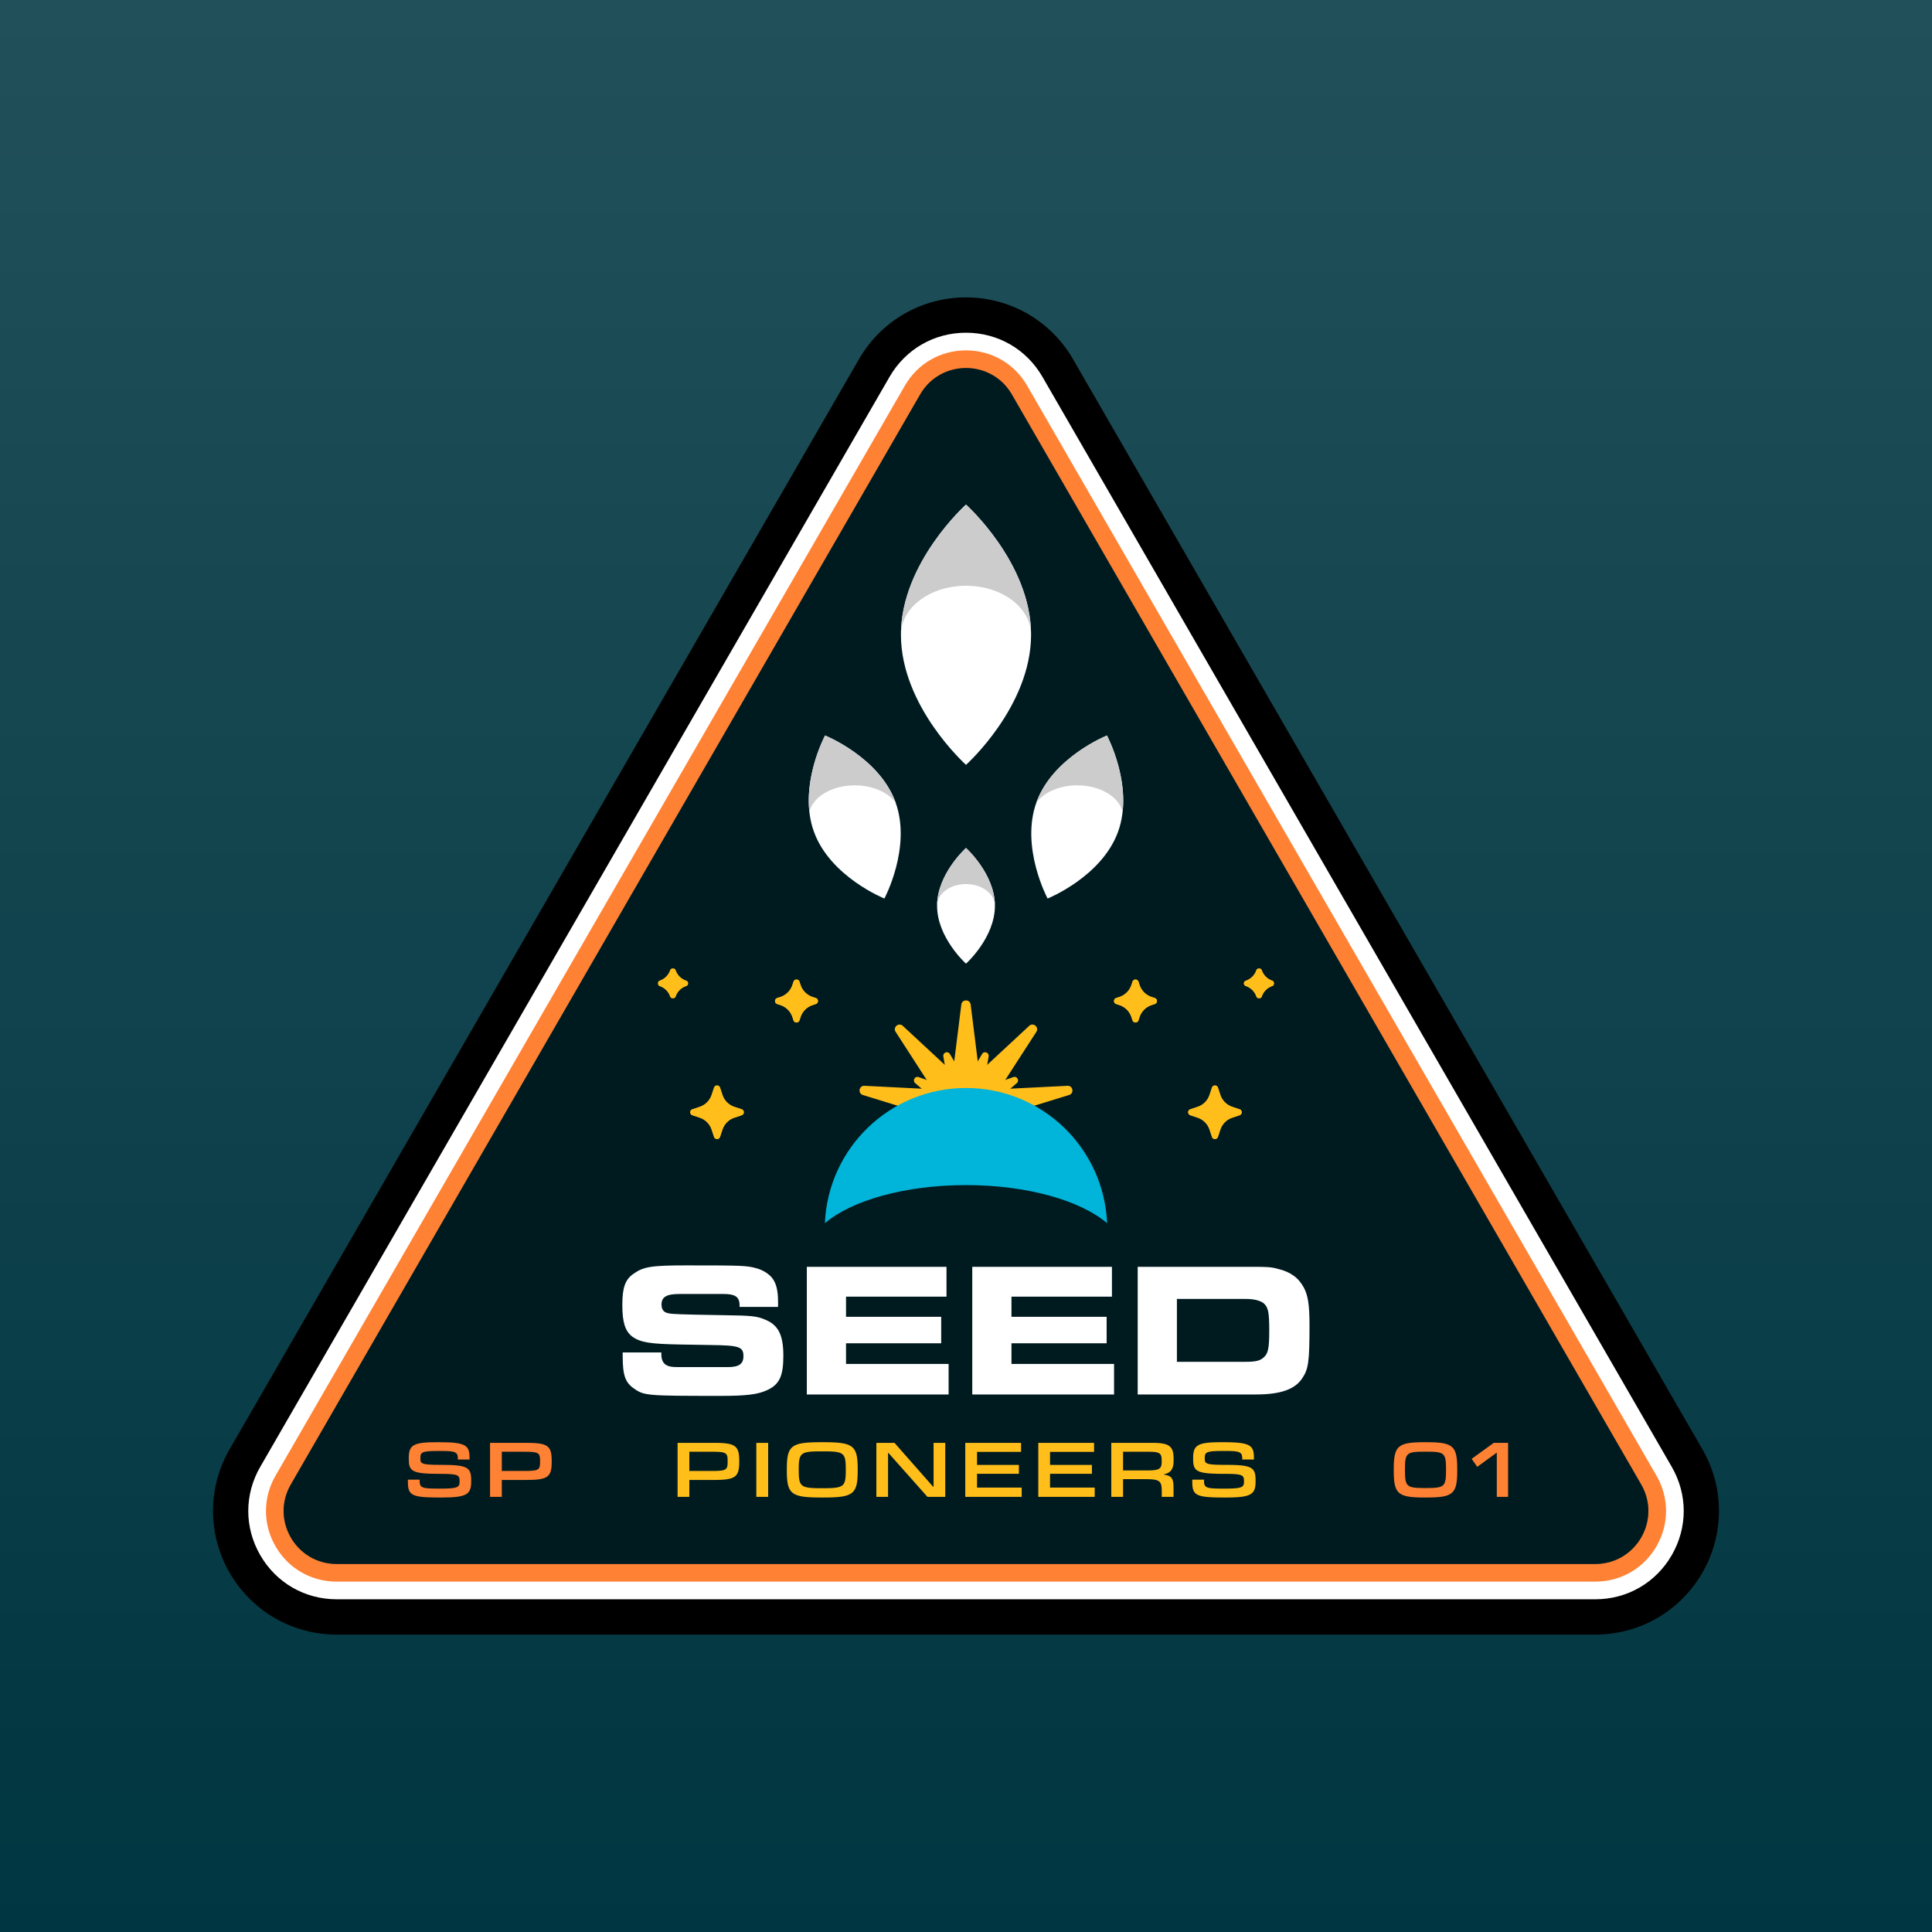
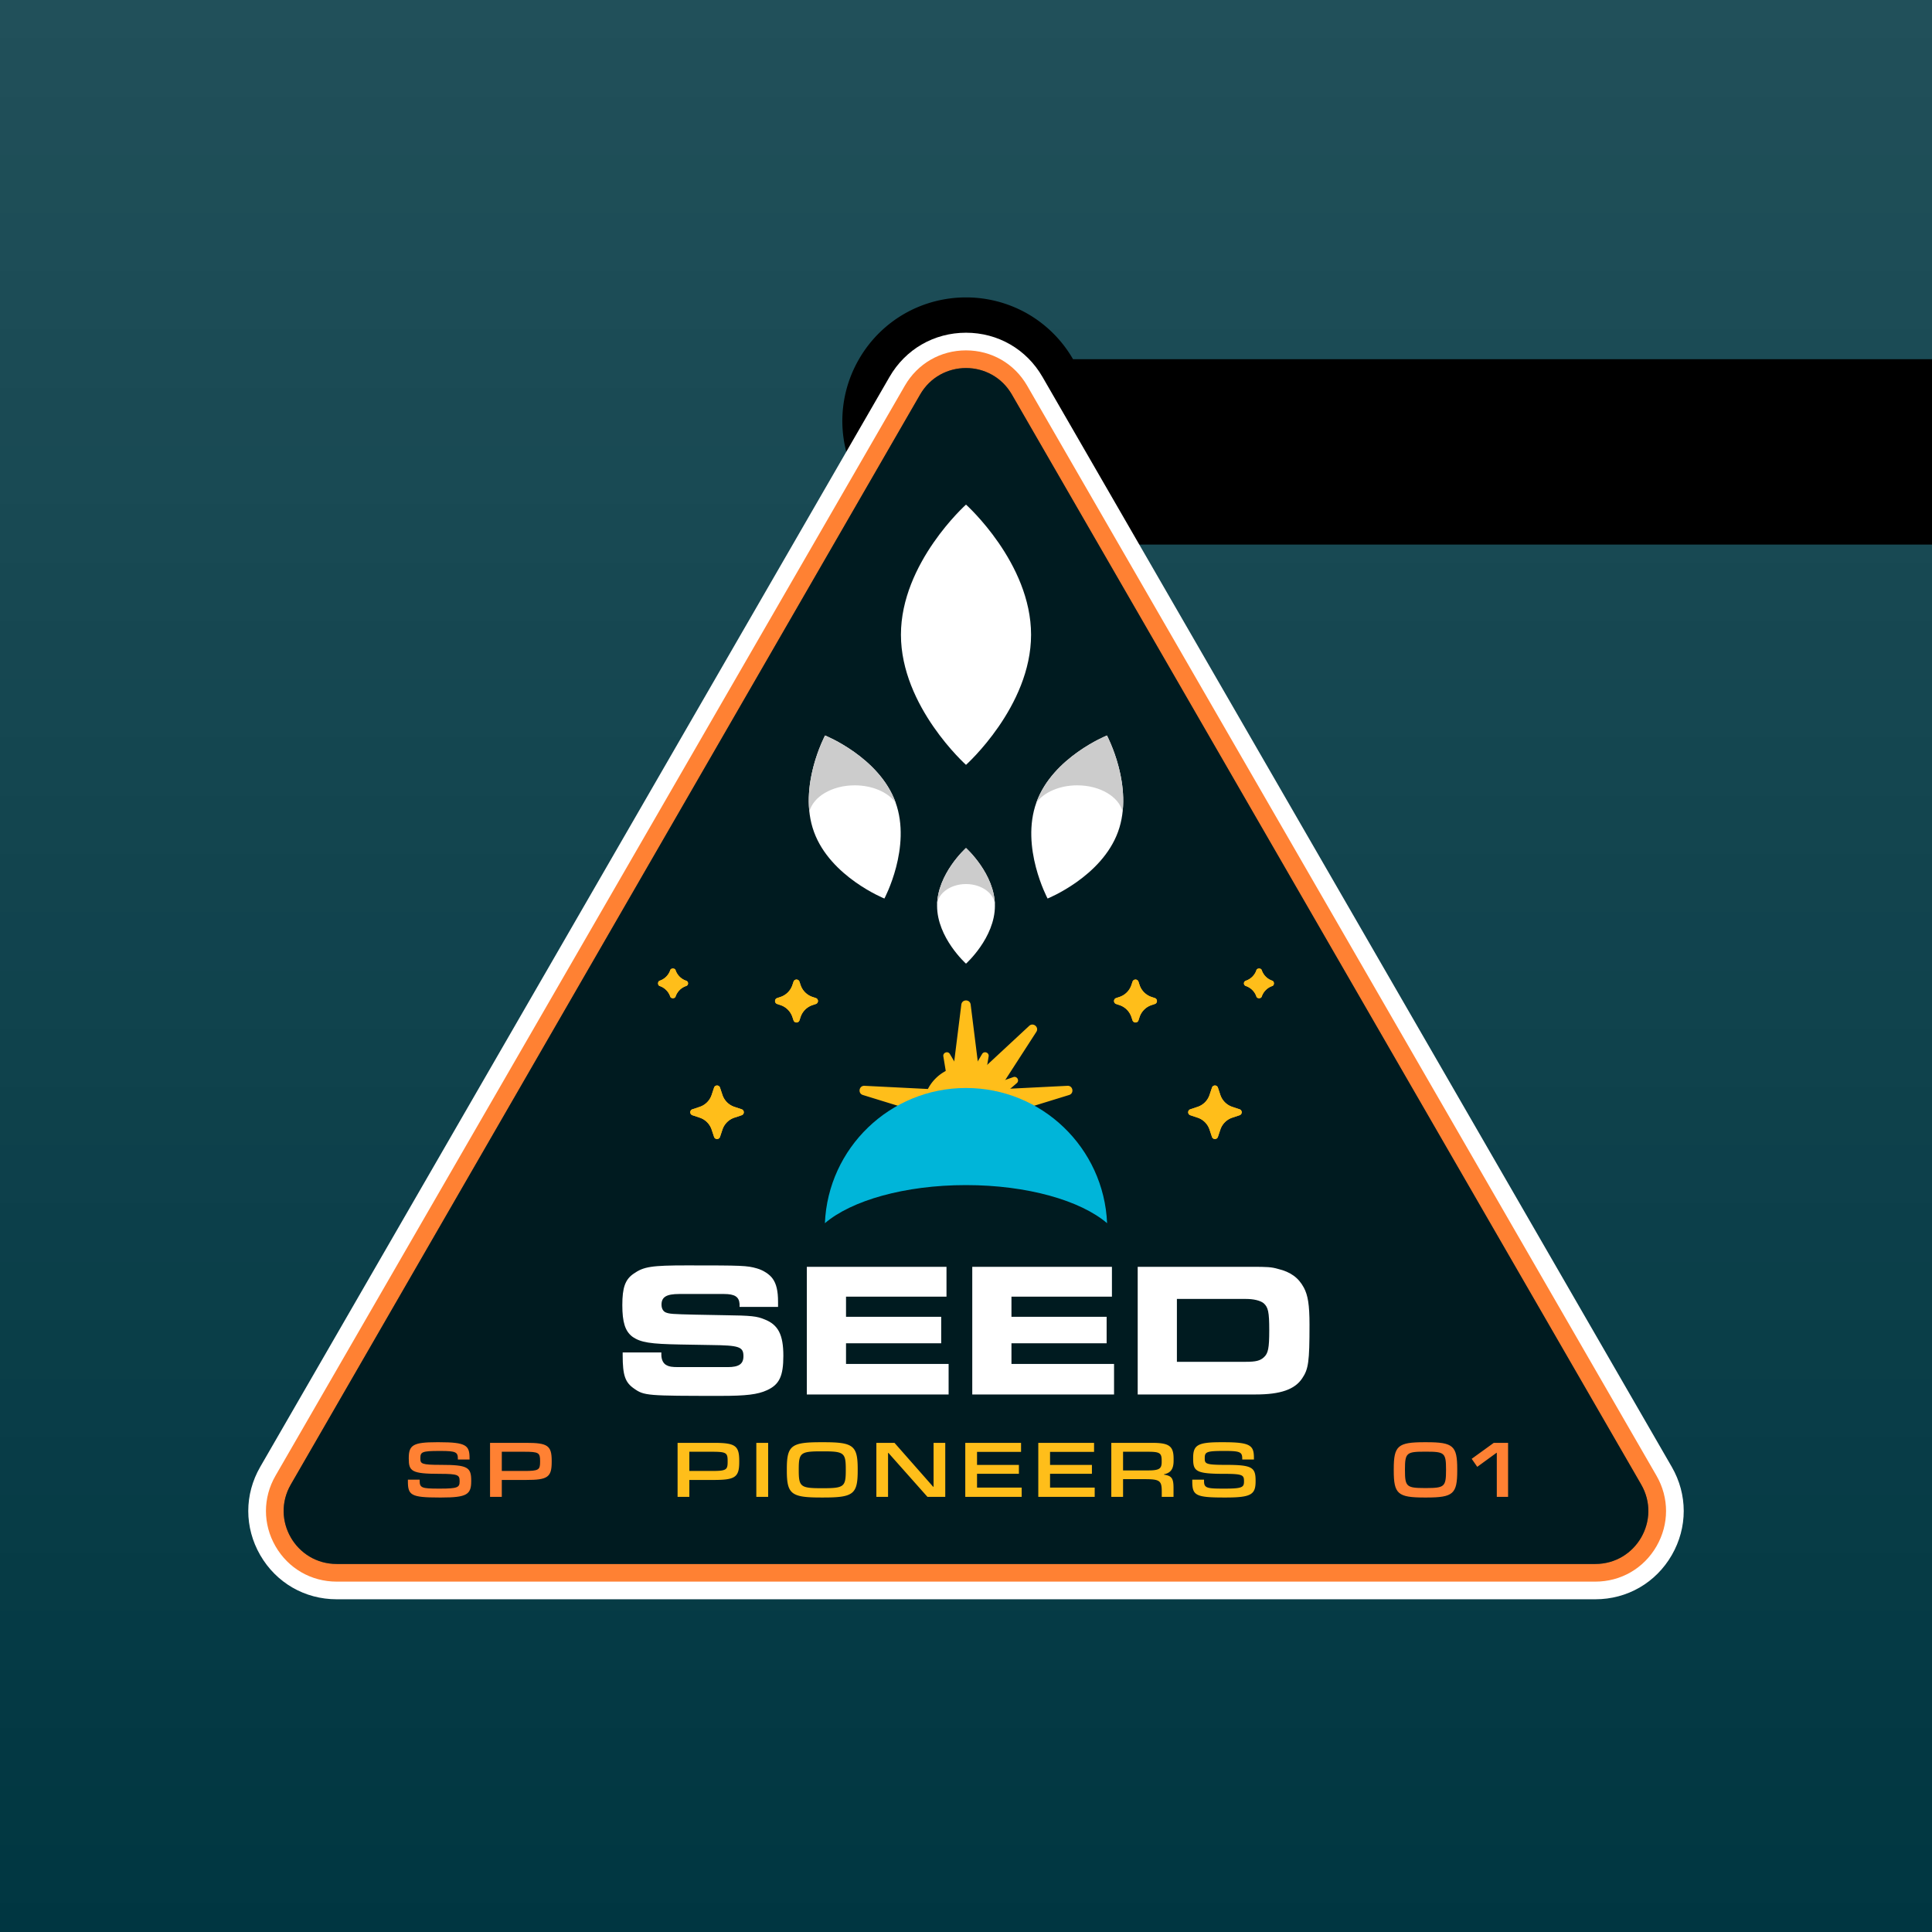
<svg xmlns="http://www.w3.org/2000/svg" width="390" height="390" fill="none">
  <rect width="100%" height="100%" fill="#808080" stroke="none" />
  <g clip-path="url(#clip0_383_515)">
    <path fill="#003641" d="M0 0H390V390H0z" />
    <path fill="url(#paint0_linear_383_515)" d="M0 0H390V390H0z" />
-     <path d="M195 60.035c-4.242 0-8.433 1.08-12.12 3.124a24.923 24.923 0 0 0-9.486 9.35L46.359 292.542a24.932 24.932 0 0 0-3.355 12.891 25.065 25.065 0 0 0 3.355 12.058 25.06 25.06 0 0 0 8.765 8.934 24.926 24.926 0 0 0 12.84 3.54h254.071c4.547 0 8.987-1.224 12.841-3.54a25.065 25.065 0 0 0 12.12-20.992 24.916 24.916 0 0 0-3.355-12.891L216.606 72.51a24.923 24.923 0 0 0-9.486-9.351A25.061 25.061 0 0 0 195 60.035z" fill="#000" />
+     <path d="M195 60.035c-4.242 0-8.433 1.08-12.12 3.124a24.923 24.923 0 0 0-9.486 9.35a24.932 24.932 0 0 0-3.355 12.891 25.065 25.065 0 0 0 3.355 12.058 25.06 25.06 0 0 0 8.765 8.934 24.926 24.926 0 0 0 12.84 3.54h254.071c4.547 0 8.987-1.224 12.841-3.54a25.065 25.065 0 0 0 12.12-20.992 24.916 24.916 0 0 0-3.355-12.891L216.606 72.51a24.923 24.923 0 0 0-9.486-9.351A25.061 25.061 0 0 0 195 60.035z" fill="#000" />
    <path d="M195 67.164c-6.443 0-12.211 3.331-15.433 8.91L52.532 296.105c-3.221 5.58-3.221 12.241 0 17.821 3.221 5.579 8.99 8.91 15.433 8.91h254.07c6.443 0 12.212-3.331 15.433-8.91 3.221-5.58 3.221-12.241 0-17.821L210.433 76.074c-3.221-5.579-8.99-8.91-15.433-8.91z" fill="#fff" />
    <path d="M195 70.728c-5.154 0-9.77 2.664-12.346 7.128L55.618 297.887c-2.577 4.463-2.577 9.793 0 14.257 2.578 4.463 7.193 7.128 12.347 7.128h254.07c5.154 0 9.769-2.665 12.347-7.128 2.577-4.464 2.577-9.794 0-14.257L207.346 77.856c-2.576-4.464-7.192-7.128-12.346-7.128z" fill="#FF8133" />
    <path d="M195.001 74.292c3.6 0 7.201 1.782 9.259 5.346l127.035 220.031c4.116 7.128-1.028 16.039-9.26 16.039H67.965c-8.23 0-13.375-8.911-9.26-16.039L185.741 79.638c2.057-3.564 5.658-5.346 9.26-5.346z" fill="#003641" />
    <path d="M195.001 74.292c3.6 0 7.201 1.782 9.259 5.346l127.035 220.031c4.116 7.128-1.028 16.039-9.26 16.039H67.965c-8.23 0-13.375-8.911-9.26-16.039L185.741 79.638c2.057-3.564 5.658-5.346 9.26-5.346z" fill="#000" fill-opacity=".5" />
    <path d="M133.501 273.009v.464c0 .998.392 1.817 1.105 2.138.463.25.998.357 2.352.357h9.945c2.281 0 3.172-.642 3.172-2.21 0-1.925-.926-2.175-6.558-2.246l-6.238-.107c-5.952-.107-7.984-.392-9.66-1.604-1.425-1.105-1.995-2.887-1.995-6.344 0-3.529.57-5.168 2.281-6.345 2.032-1.425 3.6-1.675 10.8-1.675 11.156 0 12.083.035 14.079.606 1.283.357 2.602 1.212 3.208 2.103.713.997 1.069 2.424 1.069 4.634v1.033h-7.77v-.605c-.107-1.427-.963-1.997-3.137-1.997H137.1c-2.565 0-3.564.606-3.564 2.139 0 .749.286 1.318.821 1.568.748.321 1.461.357 5.952.463l5.81.108c5.667.07 6.701.213 8.233.855 2.745 1.07 3.778 3.101 3.778 7.343 0 4.063-.783 5.809-3.314 6.95-1.854.855-4.207 1.14-9.267 1.14-14.935 0-15.505-.035-17.537-1.461-1.818-1.248-2.317-2.673-2.317-6.736v-.571h7.806zm29.367-17.287h28.194v6.024h-20.281v4.063h19.212v5.347h-19.212v4.17h20.709v6.166h-28.622v-25.77zm33.397 0h28.193v6.024h-20.281v4.063h19.212v5.347h-19.212v4.17h20.709v6.166h-28.621v-25.77zm41.308 19.176h13.972c1.924 0 2.851-.214 3.6-.927.855-.784 1.069-1.817 1.069-5.453 0-3.707-.214-4.634-1.14-5.453-.678-.535-1.996-.856-3.565-.856h-13.936v12.689zm-7.913-19.176h22.99c3.172 0 3.992.036 5.347.428 2.53.606 4.134 1.782 5.203 3.778.82 1.533 1.141 3.457 1.141 7.485 0 7.485-.214 8.946-1.462 10.8-1.496 2.281-4.419 3.279-9.41 3.279H229.66v-25.77z" fill="#fff" />
    <path d="M191.435 223.753l2.621-20.968c.139-1.11 1.747-1.11 1.886 0l2.621 20.968a3.592 3.592 0 1 1-7.128 0z" fill="#FFBE1A" />
-     <path d="M192.269 226.045l-11.471-17.748c-.607-.939.625-1.974 1.445-1.212l15.486 14.377a3.592 3.592 0 1 1-5.46 4.583z" fill="#FFBE1A" />
    <path d="M194.38 227.264l-20.194-6.223c-1.07-.329-.79-1.913.327-1.857l21.104 1.06a3.592 3.592 0 1 1-1.237 7.02z" fill="#FFBE1A" />
    <path d="M194.379 220.244l21.105-1.06c1.118-.057 1.397 1.528.328 1.857l-20.195 6.222a3.592 3.592 0 1 1-1.238-7.019z" fill="#FFBE1A" />
    <path d="M192.269 221.463l15.486-14.378c.819-.761 2.052.272 1.444 1.212l-11.47 17.748a3.593 3.593 0 0 1-6.033-3.9 3.76 3.76 0 0 1 .573-.682z" fill="#FFBE1A" />
    <path d="M192.319 224.729l-1.891-11.481c-.129-.78.916-1.16 1.319-.48l5.93 10.011a2.902 2.902 0 1 1-5.358 1.95z" fill="#FFBE1A" />
-     <path d="M193.574 226.223l-8.829-7.579c-.6-.515-.043-1.479.702-1.216l10.978 3.856a2.901 2.901 0 1 1-2.851 4.939z" fill="#FFBE1A" />
    <path d="M193.574 221.284l10.978-3.856c.745-.262 1.301.701.701 1.216l-8.828 7.579a2.901 2.901 0 1 1-2.851-4.939z" fill="#FFBE1A" />
    <path d="M192.319 222.778l5.931-10.01c.403-.68 1.448-.299 1.32.48l-1.892 11.481a2.901 2.901 0 1 1-5.359-1.951z" fill="#FFBE1A" />
    <path d="M195.494 226.561l-11.634-.13c-.791-.009-.984-1.105-.244-1.384l10.888-4.102a2.902 2.902 0 1 1 .99 5.616z" fill="#FFBE1A" />
    <path d="M195.494 220.945l10.889 4.103c.739.278.546 1.374-.245 1.383l-11.634.13a2.9 2.9 0 0 1-2.933-2.868 2.9 2.9 0 0 1 3.923-2.748z" fill="#FFBE1A" />
    <path d="M203.553 223.753a8.554 8.554 0 0 1-8.554 8.554 8.554 8.554 0 1 1 0-17.107 8.553 8.553 0 0 1 8.554 8.553z" fill="#FFBE1A" />
    <path d="M223.481 246.92c-.638-15.182-13.143-27.296-28.482-27.296-15.339 0-27.844 12.114-28.482 27.296 5.342-4.571 16.091-7.694 28.482-7.694 12.391 0 23.139 3.123 28.482 7.694z" fill="#00B5D9" />
    <path d="M225.315 202.671c-.578-.192-.578-1.009 0-1.202l.67-.223a3.812 3.812 0 0 0 2.405-2.405l.223-.67c.193-.578 1.01-.578 1.203 0l.223.67a3.812 3.812 0 0 0 2.404 2.405l.671.223c.577.193.577 1.01 0 1.202l-.671.224a3.809 3.809 0 0 0-2.404 2.404l-.223.67c-.193.578-1.01.578-1.203 0l-.223-.67a3.808 3.808 0 0 0-2.405-2.404l-.67-.224zm26.175-3.63a.564.564 0 0 1 0-1.07 3.387 3.387 0 0 0 2.138-2.138c.143-.427.927-.427 1.069 0a3.389 3.389 0 0 0 2.139 2.138c.427.143.427.927 0 1.07a3.389 3.389 0 0 0-2.139 2.138c-.142.427-.926.427-1.069 0a3.387 3.387 0 0 0-2.138-2.138zm-11.205 26.084c-.578-.192-.578-1.009 0-1.202l1.472-.491a3.809 3.809 0 0 0 2.404-2.404l.491-1.472c.193-.578 1.01-.578 1.202 0l.491 1.472a3.812 3.812 0 0 0 2.405 2.404l1.472.491c.578.193.578 1.01 0 1.202l-1.472.491a3.812 3.812 0 0 0-2.405 2.405l-.491 1.471c-.192.578-1.009.578-1.202 0l-.491-1.471a3.808 3.808 0 0 0-2.404-2.405l-1.472-.491zm-75.602-22.454c.578-.192.578-1.009 0-1.202l-.67-.223a3.814 3.814 0 0 1-2.405-2.405l-.223-.67c-.193-.578-1.01-.578-1.202 0l-.224.67a3.812 3.812 0 0 1-2.404 2.405l-.67.223c-.578.193-.578 1.01 0 1.202l.67.224a3.809 3.809 0 0 1 2.404 2.404l.224.67c.192.578 1.009.578 1.202 0l.223-.67a3.81 3.81 0 0 1 2.405-2.404l.67-.224zm-26.175-3.63c.513-.171.513-.899 0-1.07a3.389 3.389 0 0 1-2.139-2.138c-.142-.427-.926-.427-1.069 0a3.387 3.387 0 0 1-2.138 2.138c-.428.143-.428.927 0 1.07a3.387 3.387 0 0 1 2.138 2.138c.143.427.927.427 1.069 0a3.389 3.389 0 0 1 2.139-2.138zm11.205 26.084c.578-.192.578-1.009 0-1.202l-1.472-.491a3.809 3.809 0 0 1-2.404-2.404l-.491-1.472c-.193-.578-1.01-.578-1.203 0l-.49 1.472a3.812 3.812 0 0 1-2.405 2.404l-1.472.491c-.578.193-.578 1.01 0 1.202l1.472.491a3.812 3.812 0 0 1 2.405 2.405l.49 1.471c.193.578 1.01.578 1.203 0l.491-1.471a3.808 3.808 0 0 1 2.404-2.405l1.472-.491zm-6.053 71.81c2.967 0 3.223-.224 3.223-1.844v-.176c0-1.652-.256-1.861-3.223-1.861h-4.507v3.881h4.507zm-4.507 5.229h-2.374v-10.906h7.298c4.298 0 5.148.529 5.148 3.608v.274c0 3.079-.866 3.607-5.148 3.607h-4.924v3.417zm13.521 0h2.389v-10.906h-2.389v10.906zm13.472-1.748c4.234 0 4.586-.305 4.586-3.625v-.176c0-3.352-.352-3.641-4.586-3.641h-.321c-4.218 0-4.587.289-4.587 3.641v.176c0 3.32.369 3.625 4.587 3.625h.321zm-.401 1.876c-6.014 0-6.913-.673-6.913-5.42v-.321c0-4.764.899-5.421 6.913-5.421h.481c6.014 0 6.912.657 6.912 5.421v.321c0 4.762-.898 5.42-6.912 5.42h-.481zm25.068-.128h-3.593l-7.875-8.869h-.08v8.869h-2.358v-10.906h3.657l7.811 8.869h.08v-8.869h2.358v10.906zm15.429 0h-11.388v-10.906h11.259v1.828h-8.885v2.631h8.452v1.78h-8.452v2.791h9.014v1.876zm14.738 0h-11.386v-10.906h11.258v1.828h-8.885v2.631h8.452v1.78h-8.452v2.791h9.013v1.876zm10.827-5.341c2.245 0 2.694-.368 2.694-1.715v-.241c0-1.572-.385-1.813-2.823-1.813h-4.971v3.769h5.1zm5.084 5.341h-2.374v-1.042c0-2.198-.353-2.534-3.4-2.534h-4.41v3.576h-2.374v-10.906h8.244c3.479 0 4.33.674 4.33 3.224v.401c0 1.7-.626 2.454-1.957 2.726v.065c1.556.24 1.941.705 1.941 2.694v1.796zm16.568-3.143c0 2.662-.899 3.272-5.982 3.272h-.514c-5.677 0-6.286-.482-6.286-3.272v-.337h2.373v.257c0 1.395.481 1.555 3.753 1.555h.433c3.464 0 3.881-.257 3.881-1.411v-.113c0-1.218-.289-1.459-4.009-1.459-5.71 0-6.255-.529-6.255-3.079v-.128c0-2.599.914-3.176 5.613-3.176h.546c5.452 0 6.11.657 6.11 3.208v.288h-2.358v-.176c0-1.299-.401-1.556-3.4-1.556h-.417c-3.368 0-3.753.209-3.753 1.412v.111c0 1.059.209 1.284 4.154 1.284 5.405 0 6.111.481 6.111 3.191v.129z" fill="#FFBE1A" />
    <path d="M95.12 299.021c0 2.662-.897 3.272-5.981 3.272h-.513c-5.678 0-6.287-.482-6.287-3.272v-.337h2.374v.257c0 1.395.48 1.555 3.752 1.555h.433c3.464 0 3.881-.257 3.881-1.411v-.113c0-1.218-.289-1.459-4.009-1.459-5.71 0-6.255-.529-6.255-3.079v-.128c0-2.599.914-3.176 5.613-3.176h.546c5.452 0 6.11.657 6.11 3.208v.288h-2.358v-.176c0-1.299-.4-1.556-3.4-1.556h-.416c-3.368 0-3.753.209-3.753 1.412v.111c0 1.059.208 1.284 4.154 1.284 5.404 0 6.11.481 6.11 3.191v.129zm10.683-2.086c2.966 0 3.222-.224 3.222-1.844v-.176c0-1.652-.256-1.861-3.222-1.861h-4.507v3.881h4.507zm-4.507 5.229h-2.374v-10.906h7.297c4.299 0 5.148.529 5.148 3.608v.274c0 3.079-.866 3.607-5.148 3.607h-4.923v3.417zm186.612-1.78c3.656-.016 3.993-.257 3.993-3.593v-.192c0-3.336-.337-3.56-3.993-3.56h-.306c-3.64 0-3.993.224-3.993 3.56v.192c0 3.336.353 3.577 3.993 3.593h.306zm-.353 1.909c-5.389 0-6.207-.722-6.207-5.421v-.321c0-4.699.818-5.421 6.207-5.421h.401c5.388 0 6.206.722 6.206 5.421v.321c0 4.699-.818 5.421-6.206 5.421h-.401zm16.871-.129h-2.277v-8.901h-.048l-3.897 2.838-1.123-1.619 4.459-3.224h2.886v10.906z" fill="#FF8133" />
    <path d="M225.315 202.671c-.578-.192-.578-1.009 0-1.202l.67-.223a3.812 3.812 0 0 0 2.405-2.405l.223-.67c.193-.578 1.01-.578 1.203 0l.223.67a3.812 3.812 0 0 0 2.404 2.405l.671.223c.577.193.577 1.01 0 1.202l-.671.224a3.809 3.809 0 0 0-2.404 2.404l-.223.67c-.193.578-1.01.578-1.203 0l-.223-.67a3.808 3.808 0 0 0-2.405-2.404l-.67-.224zm26.175-3.63a.564.564 0 0 1 0-1.07 3.387 3.387 0 0 0 2.138-2.138c.143-.427.927-.427 1.069 0a3.389 3.389 0 0 0 2.139 2.138c.427.143.427.927 0 1.07a3.389 3.389 0 0 0-2.139 2.138c-.142.427-.926.427-1.069 0a3.387 3.387 0 0 0-2.138-2.138zm-11.205 26.084c-.578-.192-.578-1.009 0-1.202l1.472-.491a3.809 3.809 0 0 0 2.404-2.404l.491-1.472c.193-.578 1.01-.578 1.202 0l.491 1.472a3.812 3.812 0 0 0 2.405 2.404l1.472.491c.578.193.578 1.01 0 1.202l-1.472.491a3.812 3.812 0 0 0-2.405 2.405l-.491 1.471c-.192.578-1.009.578-1.202 0l-.491-1.471a3.808 3.808 0 0 0-2.404-2.405l-1.472-.491zm-75.602-22.454c.578-.192.578-1.009 0-1.202l-.67-.223a3.814 3.814 0 0 1-2.405-2.405l-.223-.67c-.193-.578-1.01-.578-1.202 0l-.224.67a3.812 3.812 0 0 1-2.404 2.405l-.67.223c-.578.193-.578 1.01 0 1.202l.67.224a3.809 3.809 0 0 1 2.404 2.404l.224.67c.192.578 1.009.578 1.202 0l.223-.67a3.81 3.81 0 0 1 2.405-2.404l.67-.224zm-26.175-3.63c.513-.171.513-.899 0-1.07a3.389 3.389 0 0 1-2.139-2.138c-.142-.427-.926-.427-1.069 0a3.387 3.387 0 0 1-2.138 2.138c-.428.143-.428.927 0 1.07a3.387 3.387 0 0 1 2.138 2.138c.143.427.927.427 1.069 0a3.389 3.389 0 0 1 2.139-2.138zm11.205 26.084c.578-.192.578-1.009 0-1.202l-1.472-.491a3.809 3.809 0 0 1-2.404-2.404l-.491-1.472c-.193-.578-1.01-.578-1.203 0l-.49 1.472a3.812 3.812 0 0 1-2.405 2.404l-1.472.491c-.578.193-.578 1.01 0 1.202l1.472.491a3.812 3.812 0 0 1 2.405 2.405l.49 1.471c.193.578 1.01.578 1.203 0l.491-1.471a3.808 3.808 0 0 1 2.404-2.405l1.472-.491z" fill="#FFBE1A" />
    <path d="M189.162 182.853c0 6.447 5.838 11.674 5.838 11.674s5.837-5.227 5.837-11.674c0-6.448-5.837-11.674-5.837-11.674s-5.838 5.226-5.838 11.674z" fill="#fff" />
    <path d="M194.999 178.459c3.224 0 5.837 1.968 5.837 4.394 0-6.447-5.837-11.674-5.837-11.674s-5.837 5.227-5.837 11.674c0-2.426 2.613-4.394 5.837-4.394z" fill="#CCC" />
    <path d="M181.866 128.128c0 14.508 13.135 26.268 13.135 26.268s13.133-11.76 13.133-26.268c0-14.507-13.133-26.267-13.133-26.267s-13.135 11.76-13.135 26.267z" fill="#fff" />
-     <path d="M194.998 118.243c7.254 0 13.134 4.426 13.134 9.885 0-14.507-13.134-26.268-13.134-26.268s-13.134 11.761-13.134 26.268c0-5.459 5.88-9.885 13.134-9.885z" fill="#CCC" />
    <path d="M180.766 161.929c3.308 9.088-2.239 19.45-2.239 19.45s-10.909-4.372-14.217-13.461c-3.308-9.088 2.239-19.45 2.239-19.45s10.909 4.372 14.217 13.461z" fill="#fff" />
    <path d="M172.538 158.53c3.595 0 6.71 1.409 8.251 3.468-.008-.023-.014-.047-.023-.069-3.307-9.089-14.217-13.461-14.217-13.461s-4.034 7.544-3.164 15.404c.728-3.031 4.548-5.342 9.153-5.342z" fill="#CCC" />
    <path d="M225.687 167.918c-3.308 9.089-14.217 13.461-14.217 13.461s-5.547-10.362-2.239-19.45c3.308-9.089 14.218-13.461 14.218-13.461s5.546 10.362 2.238 19.45z" fill="#fff" />
    <path d="M217.46 158.53c4.605 0 8.425 2.311 9.153 5.342.87-7.86-3.164-15.404-3.164-15.404s-10.91 4.372-14.217 13.461c-.009.022-.015.046-.023.069 1.541-2.059 4.656-3.468 8.251-3.468z" fill="#CCC" />
  </g>
  <defs>
    <linearGradient id="paint0_linear_383_515" x1="195" x2="195" y2="390" gradientUnits="userSpaceOnUse">
      <stop stop-color="#fff" stop-opacity=".13" />
      <stop offset="1" stop-color="#fff" stop-opacity="0" />
    </linearGradient>
    <clipPath id="clip0_383_515">
      <path fill="#fff" d="M0 0H390V390H0z" />
    </clipPath>
  </defs>
</svg>